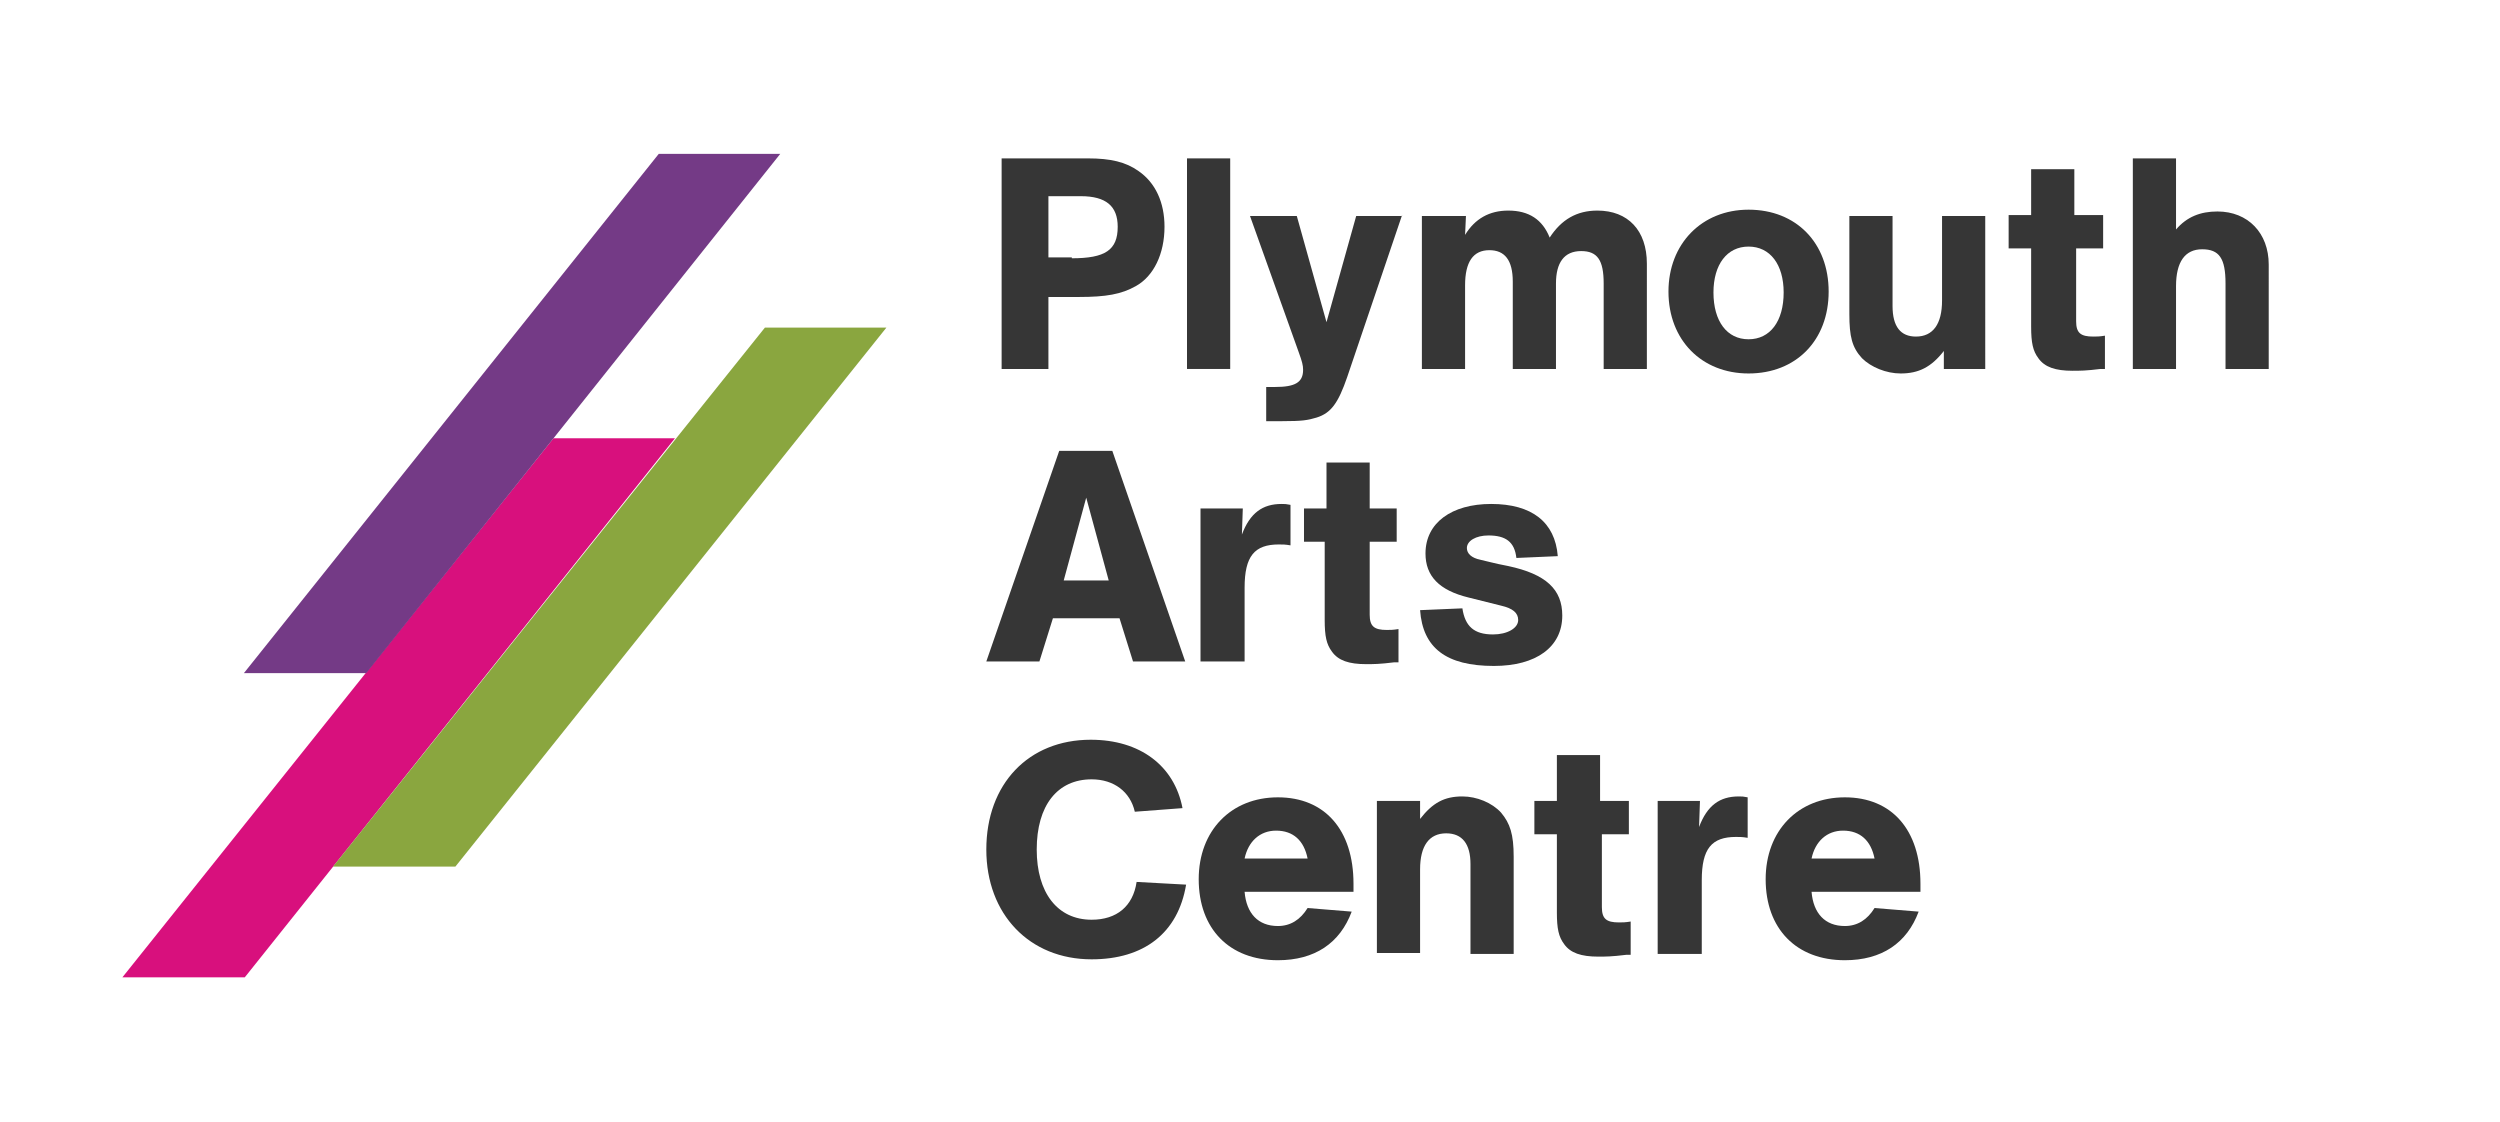
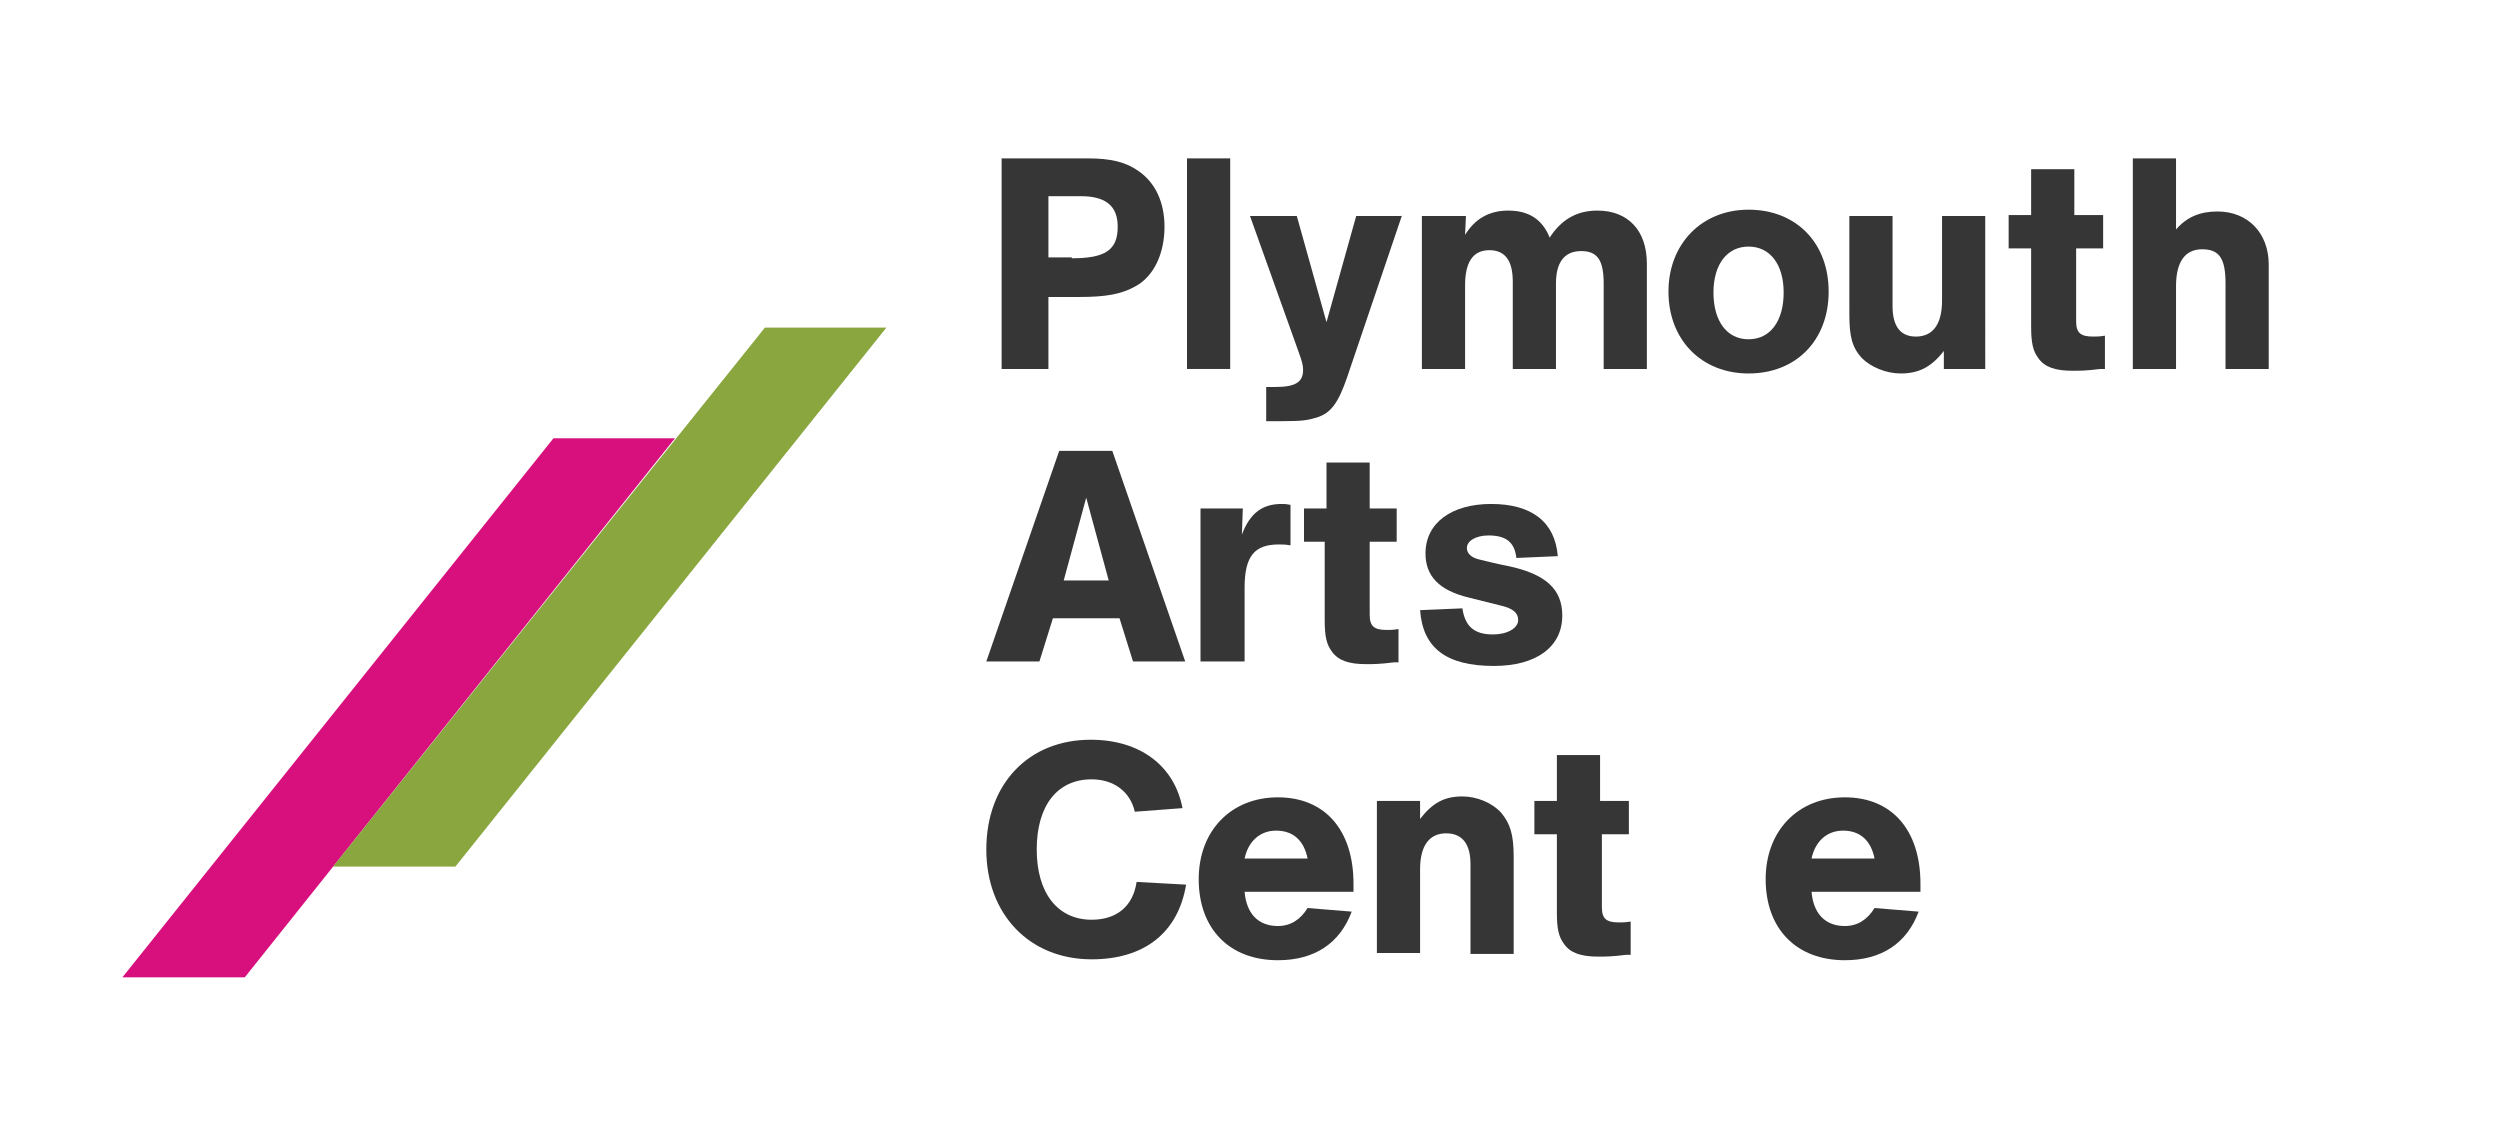
<svg xmlns="http://www.w3.org/2000/svg" preserveAspectRatio="xMidYMid" width="277.8" height="124.7" viewBox="-107.9 346 277.8 124.7">
  <style type="text/css">
	.st0{fill:#363636;}
	.st1{fill:#D8107D;}
	.st2{fill:#8AA63F;}
	.st3{fill:#743A86;}
</style>
  <g>
    <path class="st0" d="M8.6,387H3.4v-23.4H13c2.5,0,4.2,0.4,5.6,1.4c1.9,1.3,2.9,3.5,2.9,6.2c0,3-1.2,5.5-3.2,6.6   c-1.6,0.9-3.3,1.2-6.3,1.2H8.6V387z M11.2,374.7c3.7,0,5.1-0.9,5.1-3.5c0-2.3-1.3-3.4-4.1-3.4H8.6v6.8H11.2z" />
    <path class="st0" d="M28.8,363.6V387H24v-23.4H28.8z" />
    <path class="st0" d="M47.9,369.9l-6.1,18c-1,2.9-1.8,4-3.4,4.5c-1,0.3-1.6,0.4-3.8,0.4h-1.8v-3.8h1c2.2,0,3.1-0.5,3.1-1.9   c0-0.5-0.1-0.9-0.5-2l-5.4-15.1h5.2l3.3,11.8l3.3-11.8H47.9z" />
    <path class="st0" d="M55,369.9l-0.1,2.2c1.1-1.8,2.7-2.7,4.8-2.7c2.3,0,3.8,1,4.6,3c1.3-2,3-3,5.3-3c3.4,0,5.5,2.2,5.5,5.9V387   h-4.8v-9.5c0-2.6-0.7-3.6-2.5-3.6c-1.9,0-2.8,1.3-2.8,3.6v9.5h-4.8v-9.7c0-2.4-0.9-3.5-2.6-3.5c-1.8,0-2.7,1.3-2.7,3.9v9.3h-4.8   v-17H55z" />
    <path class="st0" d="M86.4,387.5c-5.2,0-8.9-3.7-8.9-9.1c0-5.3,3.7-9.1,8.9-9.1c5.3,0,8.9,3.7,8.9,9.1   C95.3,383.8,91.7,387.5,86.4,387.5z M86.4,373.4c-2.4,0-3.9,2-3.9,5.1c0,3.2,1.5,5.2,3.9,5.2c2.4,0,3.9-2,3.9-5.2   C90.3,375.4,88.8,373.4,86.4,373.4z" />
    <path class="st0" d="M108.1,387V385c-1.4,1.8-2.8,2.5-4.8,2.5c-1.6,0-3.3-0.7-4.3-1.7c-1.1-1.2-1.4-2.4-1.4-4.9V370h4.8v10   c0,2.3,0.9,3.4,2.6,3.4c1.9,0,2.9-1.4,2.9-4V370h4.8V387H108.1z" />
-     <path class="st0" d="M125.8,369.9v3.7h-3v8.1c0,1.3,0.5,1.7,1.9,1.7c0.4,0,0.7,0,1.3-0.1v3.7l-0.5,0c-1.6,0.2-2.3,0.2-3.1,0.2   c-1.9,0-3.1-0.4-3.8-1.4c-0.6-0.8-0.8-1.7-0.8-3.5v-8.7h-2.5v-3.7h2.5v-5.1h4.8v5.1H125.8z" />
+     <path class="st0" d="M125.8,369.9v3.7h-3v8.1c0,1.3,0.5,1.7,1.9,1.7c0.4,0,0.7,0,1.3-0.1v3.7l-0.5,0c-1.6,0.2-2.3,0.2-3.1,0.2   c-1.9,0-3.1-0.4-3.8-1.4c-0.6-0.8-0.8-1.7-0.8-3.5v-8.7h-2.5v-3.7h2.5v-5.1h4.8v5.1z" />
    <path class="st0" d="M133.9,363.6v7.9c1.2-1.4,2.7-2,4.6-2c3.4,0,5.7,2.4,5.7,5.9V387h-4.8v-9.5c0-2.8-0.7-3.8-2.6-3.8   c-1.9,0-2.9,1.4-2.9,4.1v9.2h-4.8v-23.4H133.9z" />
    <path class="st0" d="M9.1,414.7l-1.5,4.8H1.7l8.1-23.4h5.9l8.1,23.4h-5.8l-1.5-4.8H9.1z M12.8,401.3l-2.5,9.2h5L12.8,401.3z" />
    <path class="st0" d="M30.2,402.5l-0.1,2.9c0.9-2.4,2.3-3.4,4.4-3.4c0.4,0,0.5,0,1,0.1v4.5c-0.6-0.1-0.8-0.1-1.3-0.1   c-2.7,0-3.8,1.3-3.8,4.8v8.2h-4.9v-17H30.2z" />
    <path class="st0" d="M47.3,402.5v3.7h-3v8.1c0,1.3,0.5,1.7,1.9,1.7c0.4,0,0.7,0,1.3-0.1v3.7l-0.5,0c-1.6,0.2-2.3,0.2-3.1,0.2   c-1.9,0-3.1-0.4-3.8-1.4c-0.6-0.8-0.8-1.7-0.8-3.5v-8.7H37v-3.7h2.5v-5.1h4.8v5.1H47.3z" />
    <path class="st0" d="M60.6,408c-0.2-1.8-1.2-2.5-3.1-2.5c-1.4,0-2.4,0.6-2.4,1.4c0,0.6,0.5,1.1,1.5,1.3c0.5,0.1,1.5,0.4,3.1,0.7   c4.2,0.9,6,2.6,6,5.5c0,3.5-2.9,5.6-7.6,5.6c-5.3,0-7.9-2-8.2-6.2l4.7-0.2c0.3,2,1.3,2.9,3.4,2.9c1.6,0,2.8-0.7,2.8-1.6   c0-0.8-0.6-1.3-1.9-1.6l-3.6-0.9c-3.3-0.8-4.8-2.4-4.8-4.9c0-3.4,2.9-5.5,7.3-5.5c4.5,0,7.1,2,7.4,5.8L60.6,408z" />
  </g>
  <g>
    <path class="st0" d="M18.2,436.2c-0.5-2.2-2.3-3.6-4.8-3.6c-3.8,0-6.1,2.9-6.1,7.8c0,4.8,2.3,7.8,6.1,7.8c2.8,0,4.6-1.5,5-4.2   l5.5,0.3c-0.9,5.4-4.7,8.3-10.5,8.3c-6.9,0-11.7-5-11.7-12.2c0-7.3,4.7-12.2,11.6-12.2c5.5,0,9.3,2.9,10.2,7.6L18.2,436.2z" />
    <path class="st0" d="M30.4,445.1c0.2,2.4,1.5,3.8,3.7,3.8c1.4,0,2.5-0.7,3.3-2l4.9,0.4c-1.3,3.5-4.1,5.4-8.2,5.4   c-5.4,0-8.8-3.5-8.8-9c0-5.4,3.6-9.1,8.8-9.1s8.4,3.6,8.4,9.6c0,0.2,0,0.5,0,0.9H30.4z M33.9,438.3c-1.8,0-3.1,1.2-3.5,3.1h7   C37,439.4,35.8,438.3,33.9,438.3z" />
    <path class="st0" d="M49.9,435.1v1.9c1.4-1.8,2.7-2.5,4.7-2.5c1.6,0,3.3,0.7,4.3,1.8c1,1.2,1.4,2.4,1.4,4.9v10.8h-4.8v-10   c0-2.2-0.9-3.4-2.7-3.4c-1.9,0-2.9,1.4-2.9,4v9.3h-4.8v-16.9H49.9z" />
    <path class="st0" d="M73.1,435v3.7h-3v8.1c0,1.3,0.5,1.7,1.9,1.7c0.4,0,0.7,0,1.3-0.1v3.7l-0.5,0c-1.6,0.2-2.3,0.2-3.1,0.2   c-1.9,0-3.1-0.4-3.8-1.4c-0.6-0.8-0.8-1.7-0.8-3.5v-8.7h-2.5V435h2.5v-5.1h4.8v5.1H73.1z" />
-     <path class="st0" d="M81,435l-0.1,2.9c0.9-2.4,2.3-3.4,4.4-3.4c0.4,0,0.5,0,1,0.1v4.5c-0.6-0.1-0.8-0.1-1.3-0.1   c-2.7,0-3.8,1.3-3.8,4.8v8.2h-4.9v-17H81z" />
    <path class="st0" d="M93.4,445.1c0.2,2.4,1.5,3.8,3.7,3.8c1.4,0,2.5-0.7,3.3-2l4.9,0.4c-1.3,3.5-4.1,5.4-8.2,5.4   c-5.4,0-8.8-3.5-8.8-9c0-5.4,3.6-9.1,8.8-9.1c5.2,0,8.4,3.6,8.4,9.6c0,0.2,0,0.5,0,0.9H93.4z M96.9,438.3c-1.8,0-3.1,1.2-3.5,3.1h7   C100,439.4,98.8,438.3,96.9,438.3z" />
  </g>
  <g>
    <g>
      <polygon class="st1" points="-80.7,454.6 -80.7,454.6 -32.9,394.7 -46.4,394.7 -94.3,454.6 -82.7,454.6   " />
    </g>
    <g>
      <polygon class="st2" points="-57.3,442.3 -57.3,442.3 -9.4,382.4 -22.9,382.4 -70.9,442.3 -59.3,442.3   " />
    </g>
    <g>
-       <polygon class="st3" points="-69.4,420.8 -67.2,420.8 -21.2,363.1 -34.7,363.1 -80.8,420.8 -71.4,420.8   " />
-     </g>
+       </g>
  </g>
</svg>